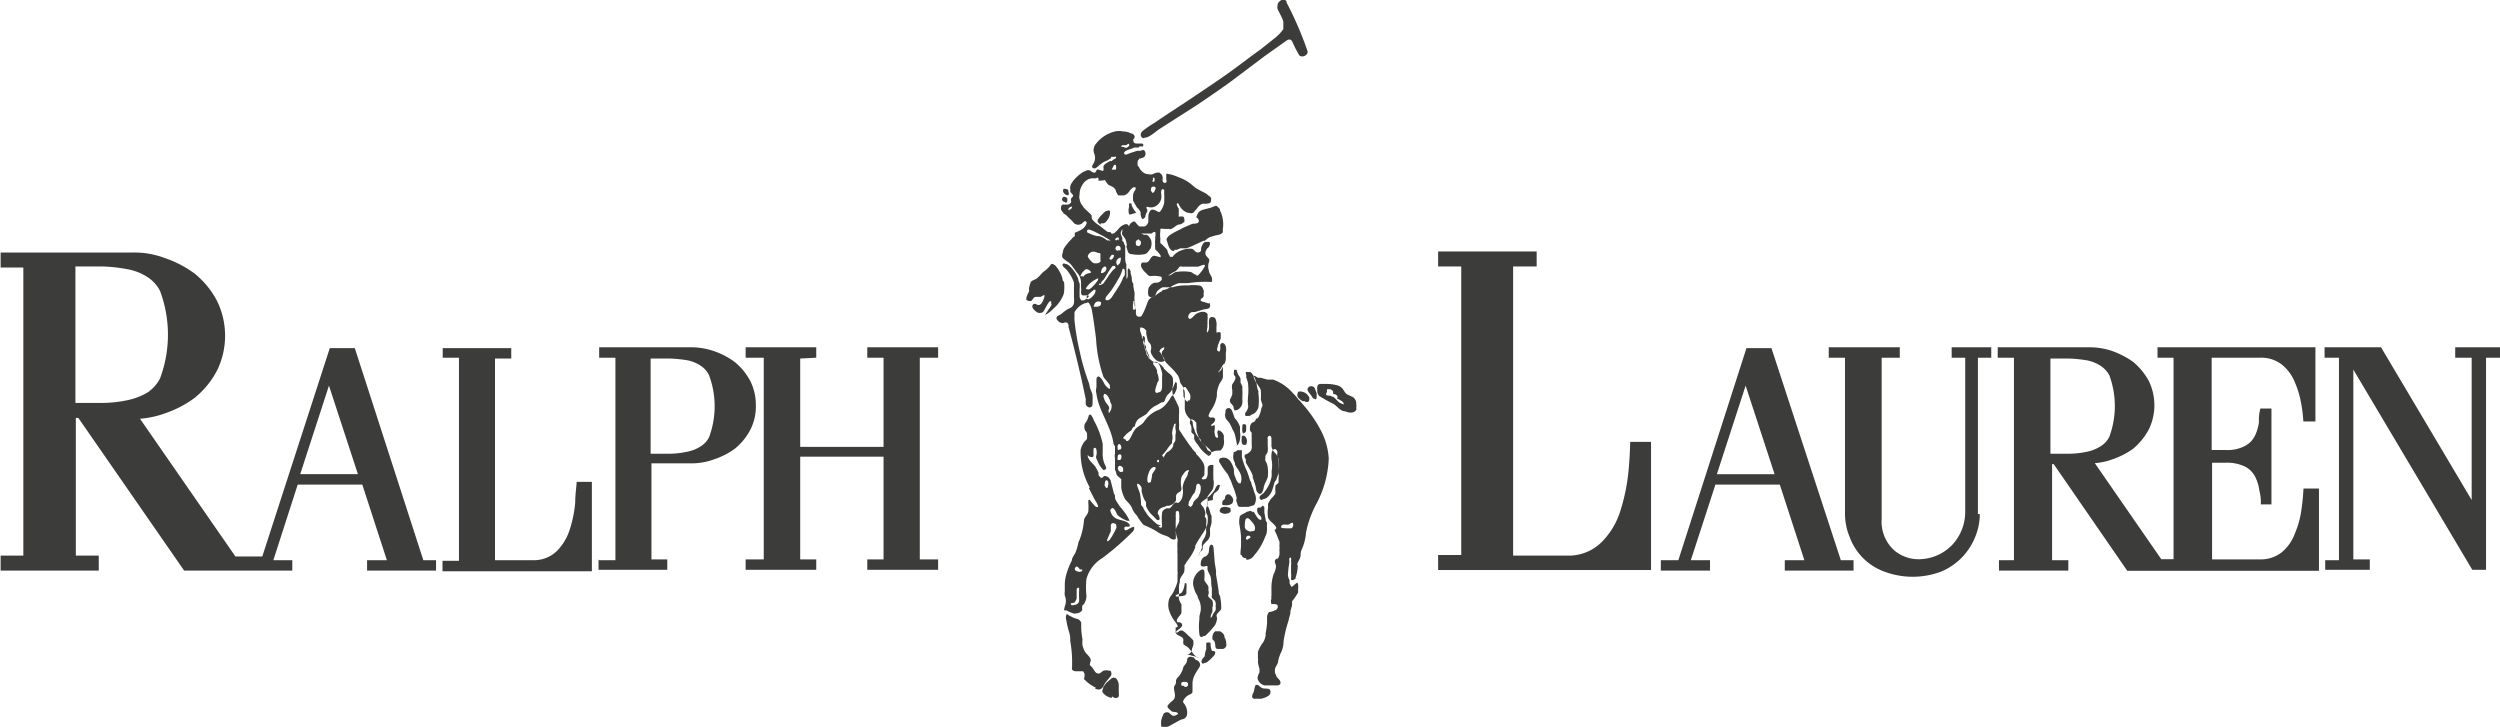
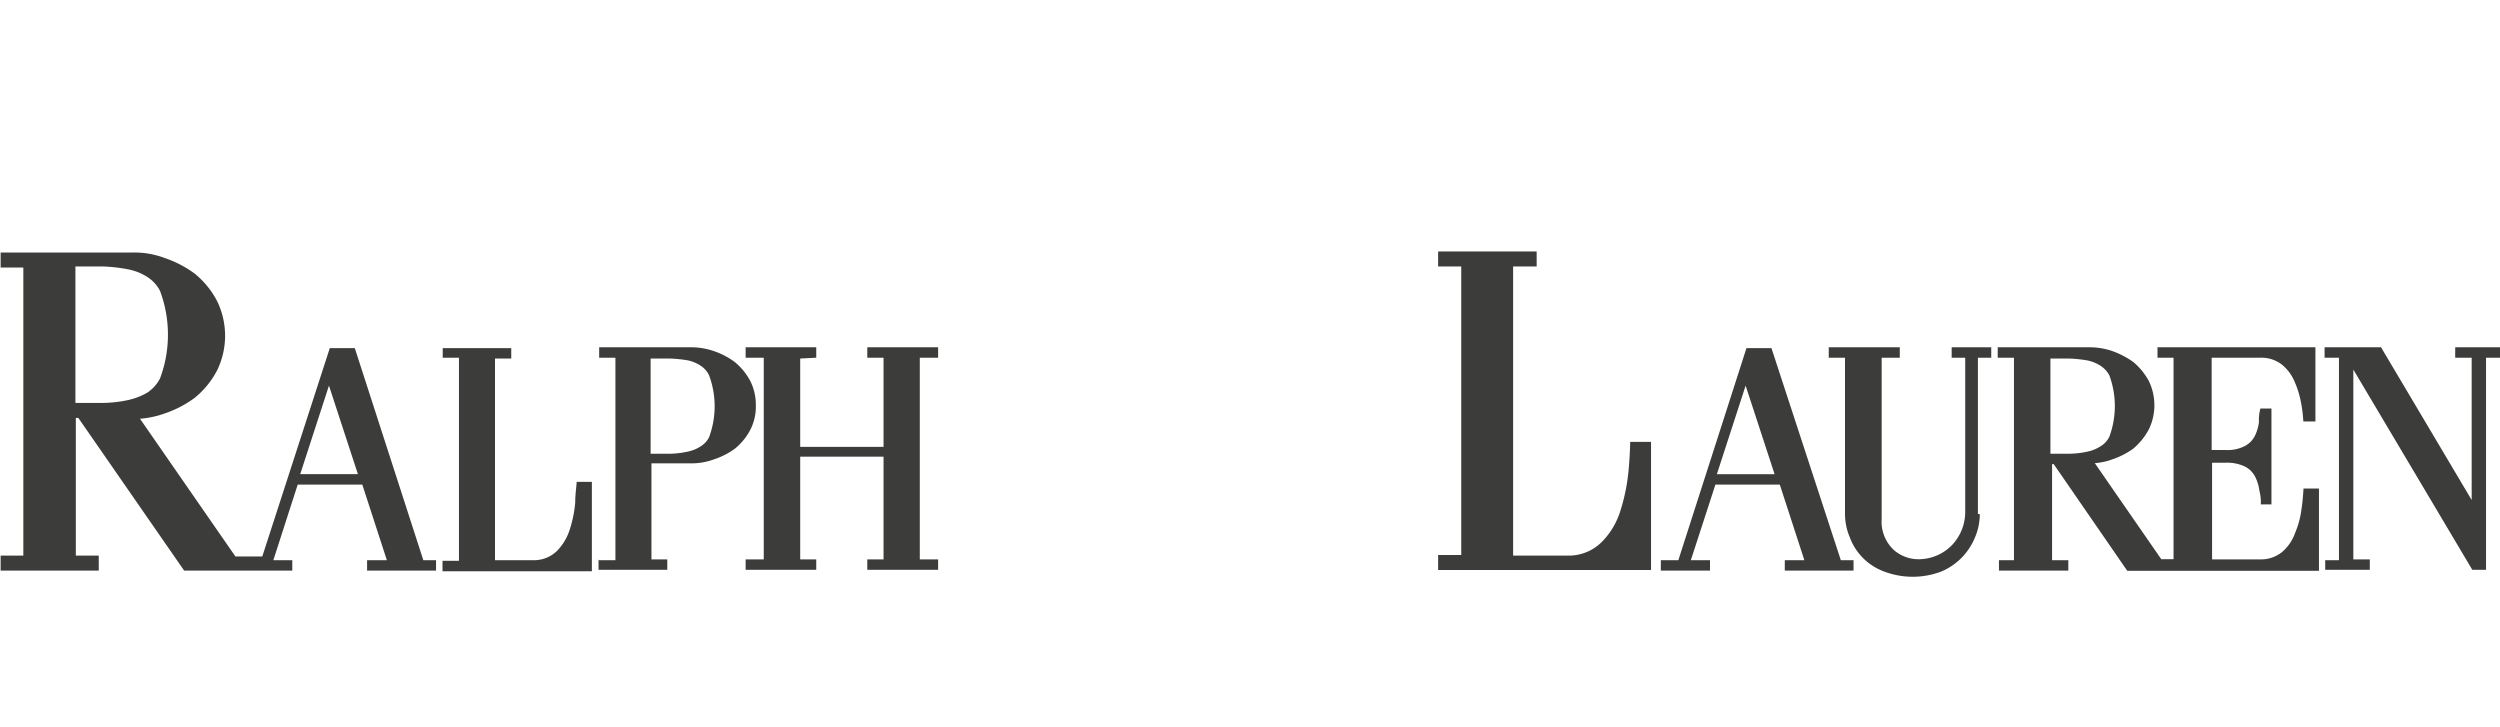
<svg xmlns="http://www.w3.org/2000/svg" id="Capa_1" data-name="Capa 1" viewBox="0 0 120 34.89">
  <defs>
    <style>.cls-1{fill:#3c3c3b;fill-rule:evenodd;}</style>
  </defs>
  <path class="cls-1" d="M83.8,16.71,80.53,26.89h-.84v.5h2.36v-.5h-.92l1.18-3.63H85.4l1.18,3.63h-.94v.5h3.3v-.5h-.61L85,16.71Zm-68,0-3.24,10H11.27L6.69,20.1h0a4.52,4.52,0,0,0,1.2-.26,5.2,5.2,0,0,0,1.42-.74,4.18,4.18,0,0,0,1.09-1.34,3.8,3.8,0,0,0,0-3.29,4.18,4.18,0,0,0-1.09-1.34,5.2,5.2,0,0,0-1.42-.74,4.12,4.12,0,0,0-1.47-.27H0v.72H1.09V26.67H0v.72H4.71v-.72H3.61V20.06h.12l5.08,7.33H14v-.5h-.91l1.17-3.63h3.1l1.18,3.63h-.95v.5H20.9v-.5h-.61L17,16.71ZM3.59,12.79v6.55H4.87a6,6,0,0,0,1.26-.14,3.15,3.15,0,0,0,.92-.36,1.84,1.84,0,0,0,.6-.67,6,6,0,0,0,0-4.21,1.74,1.74,0,0,0-.6-.66,2.62,2.62,0,0,0-.92-.37,7.71,7.71,0,0,0-1.26-.14Zm25.08,14.1h.84V17.17h-.78v-.5h4.5a3.39,3.39,0,0,1,1,.18,3.66,3.66,0,0,1,1,.52,3,3,0,0,1,.76.93,2.55,2.55,0,0,1,.26,1.15A2.42,2.42,0,0,1,36,20.6a2.87,2.87,0,0,1-.76.94,3.63,3.63,0,0,1-1,.51,3.11,3.11,0,0,1-1,.19h-2v4.61H32v.5H28.7v-.5Zm2.53-9.68v4.57h.89a4.32,4.32,0,0,0,.88-.1,1.8,1.8,0,0,0,.64-.26A1.1,1.1,0,0,0,34,21,4.25,4.25,0,0,0,34,18a1.16,1.16,0,0,0-.42-.46A1.8,1.8,0,0,0,33,17.3a6.4,6.4,0,0,0-.88-.09Zm-10-.5h3.31v.5h-.78v9.68h1.83a1.59,1.59,0,0,0,1.15-.45,2.59,2.59,0,0,0,.62-1.06,5.89,5.89,0,0,0,.25-1.25c0-.4.06-.77.07-1h.73v4.29H21.21v-.5H22V17.17h-.78v-.46Zm17.18.5v4.24h4V17.17h-.78v-.5H45v.5h-.88v9.68H45v.5h-3.4v-.5h.78V21.92h-4v4.93h.77v.5H35.76v-.5h.87V17.17h-.87v-.5h3.39v.5Zm-24,5.55,1.38-4.25,1.39,4.25Zm97.17,4.13h.69V17.17h-.69v-.5h2.71L118.61,24V17.17h-.79v-.5H120v.5h-.7V27.35h-.66l-5.71-9.61v9.11h.79v.5h-2.14v-.46Zm-15.69,0h.78V17.17h-.78v-.5h4.5a3.39,3.39,0,0,1,1,.18,4.13,4.13,0,0,1,1,.52,3.11,3.11,0,0,1,.76.93,2.67,2.67,0,0,1,0,2.3,3.15,3.15,0,0,1-.76.94,3.78,3.78,0,0,1-1,.51,3,3,0,0,1-.84.18h0l3.19,4.61h.59V17.17h-.77v-.5h7.58v3.56h-.58a6.67,6.67,0,0,0-.13-1,4.51,4.51,0,0,0-.33-1,2.06,2.06,0,0,0-.61-.76,1.62,1.62,0,0,0-1-.3h-2.33V21.6h.68a1.78,1.78,0,0,0,.93-.2,1.11,1.11,0,0,0,.47-.49,2.11,2.11,0,0,0,.19-.65,2,2,0,0,1,.07-.65H109v4.6h-.51a2.22,2.22,0,0,0-.07-.66,2.05,2.05,0,0,0-.19-.64,1.13,1.13,0,0,0-.47-.5,2,2,0,0,0-.93-.2h-.68v4.64h2.31a1.6,1.6,0,0,0,1.07-.37,2.16,2.16,0,0,0,.61-.91,4.31,4.31,0,0,0,.3-1.12c.06-.38.08-.75.1-1h.74V27.4h-9.2l-3.53-5.12h-.08v4.61h.78v.5H95.92v-.5Zm2.53-9.68v4.57h.89a4.32,4.32,0,0,0,.88-.1,1.88,1.88,0,0,0,.64-.26,1.1,1.1,0,0,0,.42-.46,4.25,4.25,0,0,0,0-2.94,1.24,1.24,0,0,0-.42-.46,1.88,1.88,0,0,0-.64-.26,6.4,6.4,0,0,0-.88-.09ZM69,12.07h4.73v.72H72.6V26.67h2.62A2.25,2.25,0,0,0,76.87,26a3.66,3.66,0,0,0,.89-1.52,9,9,0,0,0,.37-1.79c.06-.58.08-1.11.09-1.48h1v6.15H69v-.72h1.11V12.79H69v-.72Zm25.91,12.6v-7.5h.64v-.5h-1.9v.5h.65V24.5a2.32,2.32,0,0,1-.63,1.66,2.23,2.23,0,0,1-1.38.67,1.82,1.82,0,0,1-1.37-.39,1.85,1.85,0,0,1-.63-1.53V17.17h.87v-.5H87.75v.5h.78v7.46a2.89,2.89,0,0,0,.23,1.16,2.77,2.77,0,0,0,1.64,1.64,3.86,3.86,0,0,0,2.76,0,3,3,0,0,0,1.59-1.59A2.87,2.87,0,0,0,95,24.68ZM82.38,22.76l1.38-4.25,1.39,4.25Z" transform="translate(0.03 0)" />
-   <path class="cls-1" d="M54.9,6.63a.15.15,0,0,1-.17-.12.23.23,0,0,1,.06-.2,4.78,4.78,0,0,1,.59-.41c.58-.4,1.18-.78,1.76-1.17s1.2-.8,1.79-1.22,1-.75,1.55-1.14l.74-.59a2.11,2.11,0,0,0,.35-.38c0-.08,0-.16,0-.32s-.22-.5-.28-.66a.28.28,0,0,1,0-.13.27.27,0,0,1,.12-.24.22.22,0,0,1,.31,0l0,.06a17,17,0,0,1,1,2.31c.09.22-.25.38-.39.23A6.53,6.53,0,0,1,62,2c-.09-.17-.22-.1-.35,0l-1,.71-1.5,1.13c-.5.37-1.17.83-1.77,1.23L55.66,6.17c-.2.12-.52.45-.76.44Zm2.62,24.93h-.06a.69.69,0,0,1-.26-.25L57,31.08c-.07-.06-.16-.1-.23-.16v-.06a.17.17,0,0,1,0-.1.17.17,0,0,0-.08-.18c-.11-.07-.23-.09-.29-.21v-.23c0-.05.11,0,.1-.1a1.14,1.14,0,0,0-.15-.23,1.69,1.69,0,0,1-.28-.57,1,1,0,0,1,0-.42.6.6,0,0,1,.12-.24,1.17,1.17,0,0,0,.17-.31,2.09,2.09,0,0,0,.13-.35V27.6a.54.54,0,0,0,0-.18v-.84a.67.67,0,0,1,0-.2,2.54,2.54,0,0,1,0-.39.29.29,0,0,0,0-.13,1.15,1.15,0,0,1-.08-.41c0-.15.13-.28.16-.42s0-.05,0-.08a1.4,1.4,0,0,0,0-.29c0-.13-.08-.18-.16-.09a.54.54,0,0,0,0,.11.54.54,0,0,0,0,.18,5.42,5.42,0,0,0,0,.57v.08a.14.14,0,0,0,0,.09v.24c0,.07-.16.08-.26,0a.72.72,0,0,0-.21-.12,1.49,1.49,0,0,1-.49-.24,5.2,5.2,0,0,0-.53-.26.24.24,0,0,1-.09-.06,2.6,2.6,0,0,1-.27-.38c-.08-.11-.11-.13-.13-.16a1.15,1.15,0,0,1-.14-.27A1.41,1.41,0,0,0,54,24a1.59,1.59,0,0,1-.21-.6V23l-.18-.16a.24.24,0,0,1-.06-.11.32.32,0,0,0-.06-.17V22a.45.45,0,0,1,0-.23v-.34a.69.69,0,0,1-.07-.13c-.12-.85-.71-1.57-.82-2.39a.58.58,0,0,1,0-.32v-.39c0-.07.06-.17.15-.11l.1.1c.12.2.11.2.16.28a.86.86,0,0,0,.13.14s.07.06.1.05,0-.1,0-.18a3.25,3.25,0,0,0-.23-.29h0a.4.4,0,0,1-.1-.18,6.6,6.6,0,0,1-.33-1.76c-.06-.46-.12-.93-.2-1.36a.85.85,0,0,0-.14-.34c-.06-.07-.1,0-.18,0a.94.94,0,0,0-.51.43.38.38,0,0,0,0,.15,1.41,1.41,0,0,0,0,.29,11.38,11.38,0,0,0,.24,1.42,10.61,10.61,0,0,0,.46,1.58,1.24,1.24,0,0,0,.09.33,1.18,1.18,0,0,1,.07.2,3.53,3.53,0,0,1,0,.46c0,.19-.25.2-.32,0a.89.89,0,0,1,0-.23c-.23-1.14-.53-2.36-.83-3.49,0-.07,0-.16-.07-.2a.15.15,0,0,0-.13,0,.28.28,0,0,1-.18,0,.36.36,0,0,1-.12-.08s-.09-.09-.08-.15a.14.14,0,0,1,.09-.11.85.85,0,0,0,.25-.17l.08-.06.1-.07.15-.07a.33.33,0,0,0,.17-.23,1.31,1.31,0,0,0,0-.28v-.11l0-.1c0-.1,0-.24,0-.3v-.19a1.58,1.58,0,0,0-.16-.35h0a1.94,1.94,0,0,0-.21-.29l-.11-.1s-.1-.09-.06-.16a.11.11,0,0,1,.13,0c.18,0,.39.31.47.42a2.44,2.44,0,0,1,.14.28.57.57,0,0,0,.07.23,1.46,1.46,0,0,1,0,.3h0v.34a.31.31,0,0,0,.09.18H52a1,1,0,0,0,.2-.15s.07-.06,0-.09a.11.11,0,0,0-.08,0h-.15c-.11,0-.11-.11-.11-.21a.38.38,0,0,0,0-.15v-.22a.72.72,0,0,0-.2-.52l-.21-.29a1.21,1.21,0,0,0-.19-.2A2,2,0,0,1,51,12.4c-.11-.11,0-.26,0-.38a.72.72,0,0,1,.14-.24,2,2,0,0,1,.27-.31.37.37,0,0,1,.15-.13v-.17a1.87,1.87,0,0,0,.32-.15.55.55,0,0,0,.25-.31s0-.1-.08-.09-.11.1-.18.13a.3.3,0,0,1-.29,0,.22.22,0,0,1-.1-.09c-.09-.11-.2-.19-.29-.29S51,10.26,51,10.2a.47.47,0,0,1-.09-.12.25.25,0,0,1,0-.17c0-.08.08-.1.16-.09h.14a.19.19,0,0,0,.18-.14.22.22,0,0,1,0-.16l.07-.08c.07-.08-.08-.16-.11-.23a.2.2,0,0,1,0-.11.25.25,0,0,1,0-.17.35.35,0,0,1,.06-.14,1.42,1.42,0,0,1,.25-.3,1.83,1.83,0,0,1,.31-.24l.19-.08h.07c.08,0,.14.09.22.11s.11,0,.15-.1.16,0,.23,0a.09.09,0,0,0,.11,0l0,0V8.06a.14.14,0,0,1,0-.09c.06-.12.2-.17.31-.24h.08a.71.71,0,0,1,.14-.1c.16-.07,0-.16,0-.1h-.17s0,0,0,.06l-.19.12a.76.76,0,0,0-.28.15c-.09.06-.16.14-.25.2s-.24,0-.17-.13l.07-.12a.55.55,0,0,0,0-.47.48.48,0,0,1,.09-.43,1.64,1.64,0,0,1,.92-.6.86.86,0,0,1,.39,0,.81.81,0,0,1,.37.09.21.21,0,0,1,.18.14c0,.08,0,.09-.06.14a.22.22,0,0,0,0,.08c0,.11.12.14.2.13h.17c.07,0,.13,0,.1.13a.13.13,0,0,1-.12,0,.13.13,0,0,0-.1.06h-.18c-.06,0,0,0-.16.06a1.48,1.48,0,0,0-.27.1c-.17.11-.05.23.08.16l.15-.06.31-.1h.13c.07,0,.17-.09.23,0a.22.22,0,0,1,0,.27c-.06.08-.13.06-.19.1h-.07c0,.06-.06.07-.07.13a.74.74,0,0,0,0,.21l.06.07a.65.65,0,0,0,.24.28.43.43,0,0,0,.22.06.34.34,0,0,0,.2,0,.75.75,0,0,1,.24-.08h.08l.1.09a.28.28,0,0,1,.06.18.33.33,0,0,0,0,.14.1.1,0,0,0,.17.06.13.13,0,0,0,0-.13V8.37c0-.07.12,0,.21,0a2.66,2.66,0,0,1,.39.14,2,2,0,0,1,.63.36l.18.15c.16.1.33.18.5.27L58,9.4l.1.09a.22.22,0,0,1,0,.11c0,.17-.09.16-.24.18h-.17a.38.38,0,0,0-.15.09.69.69,0,0,0-.11.13l-.18.21c-.11.06-.18,0-.28,0a.69.69,0,0,1-.35-.28l-.06-.1c0-.08-.13-.11-.1,0a.82.82,0,0,0,.09.19v.19s0,.14,0,.18,0,0,.11,0,.14,0,.16.14,0,.11-.07.17a.27.27,0,0,1-.14.07c-.17,0-.27.17-.43.22s0,0-.06,0h-.28a.25.25,0,0,0-.17,0,.11.11,0,0,0,0,.08,1.27,1.27,0,0,0,0,.39.74.74,0,0,0,0,.21A2.68,2.68,0,0,1,56,12a.81.81,0,0,0,.14.33h.11a.89.89,0,0,1,.48-.33,1,1,0,0,1,.42-.06c.11,0,.15.11.24.16a.17.17,0,0,0,.23-.07c0-.07,0-.17.06-.26a.22.22,0,0,1,.16-.16H58c.07,0,.06.14,0,.23s-.08.07-.1.11a1,1,0,0,0-.07.15v.07c0,.1.11.18.17.26a.2.2,0,0,1,0,.15A.62.62,0,0,0,58,13c0,.12.11.22.14.33a.42.42,0,0,1,0,.2H58a5.54,5.54,0,0,0-1,.06h-.44a1.38,1.38,0,0,0-.39.18,1.11,1.11,0,0,1-.29.14.13.13,0,0,0-.14.07,1.32,1.32,0,0,0-.25.16c-.12.09-.12.1-.19.12a.17.17,0,0,1-.21-.09.66.66,0,0,1,0-.28.2.2,0,0,1,.06-.14.43.43,0,0,1,.24-.18h.09a.31.31,0,0,0,.25-.14.14.14,0,0,0,0-.09c0-.08-.12-.07-.2-.09a1.6,1.6,0,0,0-.31,0h-.07a.38.38,0,0,1-.14-.11L54.87,13c-.07-.1-.17-.21-.12-.34a.09.09,0,0,1,.07-.06H55a.2.2,0,0,0,.12-.08c.07-.09.1-.19.21-.24h.08l.27.07s0,0,0-.08a1.25,1.25,0,0,0-.26-.3v-.09a.24.24,0,0,1,0-.12,1,1,0,0,1,0-.25v-.13a.53.53,0,0,0,0-.25h0a.22.22,0,0,0-.17.08h-.55a.29.29,0,0,1,.17.06H55a.27.27,0,0,1,.15.13c.07.11.07.11.08.16a.53.53,0,0,1,0,.25.22.22,0,0,1-.06.15c-.07.1-.14.22-.26.24a1.57,1.57,0,0,1-.61,0c-.18,0-.19-.12-.24-.28s0-.1,0-.16A1.83,1.83,0,0,0,54,11.5a1.88,1.88,0,0,0-.16-.23.17.17,0,0,1,0-.14V11a.48.48,0,0,0-.08.21,1.8,1.8,0,0,0,.08.21v.08c0,.08,0,.07.06.11a1.8,1.8,0,0,0,.08.21v.52a.89.89,0,0,0,.06.37.49.49,0,0,0,0,.17.17.17,0,0,0,0,.1v.29c0,.08,0,.2.06,0V13c0-.18.08-.12.13,0s0,.05,0,.08a2.29,2.29,0,0,1,.07.28.36.36,0,0,0,.07.26v.1a1.8,1.8,0,0,0,.06.32v.11a1.71,1.71,0,0,0,0,.32.91.91,0,0,0,.07.43.61.61,0,0,0,0,.19.15.15,0,0,0,.18.11c.09,0,.1-.07.15-.15a3.4,3.4,0,0,0,.16-.37l.06-.16a.41.41,0,0,1,.29-.28c.08,0,.11-.13.14-.2a.31.31,0,0,1,.09-.11.6.6,0,0,1,.21-.14h.47a2,2,0,0,1,.59-.09H57a2.18,2.18,0,0,1,.51,0,.21.21,0,0,1,.18.11.61.61,0,0,1,.05.12.2.2,0,0,1,0,.15.33.33,0,0,1,0,.14c0,.07-.12.1-.14.17s.12.1.18.11l.18.06h.09v.06a.11.11,0,0,1,0,.08c0,.14-.21.13-.33.16l-.4.12H57.2c-.11,0-.25.19-.17.3s.26-.15.35-.21.41-.2.55,0a.06.06,0,0,1,0,.06,1,1,0,0,1,0,.25v.18a.21.21,0,0,0,0,.11s-.07.37,0,.27a.29.29,0,0,0,.07-.18.6.6,0,0,0,0-.19v-.16s0-.16.09-.18a.13.13,0,0,1,.12,0c.1,0,.12.11.15.23a.89.89,0,0,1,0,.23v.16s0,.09,0,.12h0s.13-.06.2,0h0a.49.49,0,0,1,0,.17.24.24,0,0,1,0,.12,3.05,3.05,0,0,0-.13.32c0,.07-.09.21,0,.27s.09,0,.11-.07a.38.38,0,0,0,0-.15c0-.05,0-.14.09-.16s.16.08.18.17a.76.76,0,0,1,0,.3v.21a.59.59,0,0,1-.06.3.3.3,0,0,0-.08.16v.47c0,.15-.14.26-.19.4a1.38,1.38,0,0,0-.1.4V19a1.65,1.65,0,0,1-.29.71.8.8,0,0,0-.11.25A.06.06,0,0,0,58,20c.07.09.17,0,.25.06s.05.12,0,.2-.14.09-.14.16.07,0,.11,0a.06.06,0,0,1,.06,0v.18a.45.45,0,0,0,0,.23c0,.08.06.24.16.16h0c0-.1-.08-.25,0-.32s0,0,.06,0a.35.35,0,0,1,.21.23.29.29,0,0,1,0,.13.86.86,0,0,1,0,.32.46.46,0,0,1-.17.28h-.17a.6.6,0,0,0-.19.06h-.07a.37.37,0,0,1-.19-.11,1,1,0,0,0-.09-.18.27.27,0,0,0-.08-.07.31.31,0,0,1-.15-.23A.57.57,0,0,0,57.5,21a1.41,1.41,0,0,1-.18-.29v-.05a.87.87,0,0,1-.1-.39c0-.06-.06-.07-.09-.12a1.09,1.09,0,0,1-.23-.29.86.86,0,0,1-.06-.23v-.74h0a.73.73,0,0,0-.16-.43.37.37,0,0,1-.07-.14.83.83,0,0,0-.13-.34l-.07-.08c-.13-.18-.31-.32-.46-.49a1.07,1.07,0,0,1-.21-.41.11.11,0,0,1,0-.08c0-.06.07-.1.1-.16s0-.11,0-.09a.36.36,0,0,0-.19.13c0,.06-.06.06,0,.11s.06.09.1.15.19.23.07.29a.38.38,0,0,1-.41-.12.52.52,0,0,1-.13-.17.34.34,0,0,1-.06-.12.22.22,0,0,1,0-.16.49.49,0,0,0,0-.17c0-.1-.13-.18-.16-.28l-.07-.3v-.17l-.12-.11c-.07,0-.15-.08-.17,0a.38.38,0,0,0,0,.15,2.25,2.25,0,0,1,.08.24.15.15,0,0,0,.07.15.61.61,0,0,0,0,.19,2.17,2.17,0,0,1,.07.24,1.8,1.8,0,0,0,.08.21V17a.9.9,0,0,0,.14.2.47.47,0,0,0,.1.1.57.57,0,0,0,.22.11.33.33,0,0,1,.23.1l.13.13c0,.07.11.13.16.19s.15.11.21.19a.28.28,0,0,1,.08.15,1.82,1.82,0,0,1,0,.33.86.86,0,0,0,0,.45c.06.15.14.28.2.42a1,1,0,0,1,.09.21,1.93,1.93,0,0,1,0,.34h0v.34a1.31,1.31,0,0,1,0,.28.27.27,0,0,0,.08.19c.09.15.2.31.3.45l.1.15.11.14a1.49,1.49,0,0,0,.23.27v.05a1.8,1.8,0,0,1,.33.4.62.62,0,0,1,.07.19,1.4,1.4,0,0,1,0,.29.61.61,0,0,1,0,.12c0,.06-.16.15-.11.2s.14,0,.18,0a.42.42,0,0,0,.09-.24v-.3a.17.17,0,0,1,.2-.13.15.15,0,0,1,.07,0v.35a.61.61,0,0,0,0,.12V23a.81.81,0,0,1,0,.38.36.36,0,0,1-.07.17l-.21.28a.17.17,0,0,0,0,.1,1.71,1.71,0,0,1,0,.32.44.44,0,0,0,0,.49h0a1.21,1.21,0,0,1,0,.38.6.6,0,0,1-.06.19,1.92,1.92,0,0,1-.18.31c-.12.19-.25.38-.35.58v.08a2.39,2.39,0,0,1-.36.62.83.83,0,0,0-.08.12l-.08.13a.88.88,0,0,1,0,.23c0,.15-.17.28-.21.43a.17.17,0,0,0,0,.1,1,1,0,0,0-.05.24v.39a.81.81,0,0,0,0,.22,1.15,1.15,0,0,0,.12.25v.37c0,.12-.15.22-.2.33s0,.13,0,.16h.1a.17.17,0,0,1,.11.06c.1.14-.13.26-.22.34s-.06.07,0,.1h0a.28.28,0,0,0,.09-.07.18.18,0,0,1,.22,0,1.29,1.29,0,0,1,.21.19,3.07,3.07,0,0,1,.26.25v.08a.28.28,0,0,1,0,.13.44.44,0,0,1-.06.16.31.31,0,0,1-.16.29.24.24,0,0,1-.12,0Zm4.12-6.21h-.09s-.1,0-.09-.07a.14.14,0,0,1,.11-.1h.16a.11.11,0,0,0,.08,0c.07,0,.23-.2.23,0a.11.11,0,0,1,0,.08.22.22,0,0,1-.09.1h-.31ZM52.77,13.63a.06.06,0,0,0,.06-.06c0-.06.11-.13.14-.18l.28-.46.1-.14s.11-.07.15,0,0,.1-.07.14a2.6,2.6,0,0,0-.33.44c-.16.22-.14.23-.24.28s-.2.06-.09-.06Zm1.81-1.84c-.06,0-.08,0-.09-.1s0-.12.06-.16.06-.07.11,0a.11.11,0,0,1,.07.08.18.18,0,0,1-.08.2h-.07Zm-3,17.66a.08.08,0,0,1-.07,0,2.17,2.17,0,0,1-.35-.15h-.08c-.07,0,0-.14,0-.2a.65.65,0,0,0,0-.51.81.81,0,0,1,0-.22v-.32a1.74,1.74,0,0,1,.05-.39,3.5,3.5,0,0,1,.29-.76c0-.13.11-.25.17-.37a2.54,2.54,0,0,0,.14-.47.47.47,0,0,1,.06-.15A3.47,3.47,0,0,0,52,25c0-.17.19-.29.21-.46a2.8,2.8,0,0,0,0-.41v-.09a.05.05,0,1,1,.1,0l.09.11.14.15c.06.05.15.06.14,0a1,1,0,0,0-.14-.28c-.09-.16-.17-.33-.26-.5s0-.07,0-.12a3.47,3.47,0,0,1-.44-1.81,1.05,1.05,0,0,1,.19-.4s.11-.09.12-.15v-.15c0-.07,0-.13-.07-.2s-.1-.29,0-.4a1,1,0,0,0,.14-.3c0-.06.07-.12.12-.07a.85.85,0,0,1,.13.25,4.06,4.06,0,0,1,.43,1.13v.43a1.22,1.22,0,0,0,.09.54c.09.18.11.24,0,.28s0,0-.07,0a1.32,1.32,0,0,1-.27-.42L52.59,22a.24.24,0,0,1,0-.12.58.58,0,0,0,0-.32c0-.06-.12-.11-.13,0s0,.2,0,.3-.1.09-.18.06-.06-.06-.1-.07h0a.31.31,0,0,0,.06.19c.09.15.24.25.33.4a2,2,0,0,1,.13.25v.1s.08.18.17.14.07-.07.09-.08a.29.29,0,0,1,.24.09c.07.09.08.11.09.16s.08.32.12.47a.49.49,0,0,0,.08.21l0,.13a1,1,0,0,0,.12.23l.12.18a3.09,3.09,0,0,1,.4.55l.06.12V25s-.06,0-.11,0a1.56,1.56,0,0,1-.45-.26c-.07-.06-.08-.17-.14-.25s-.11-.15-.19-.06,0,.13,0,.19a.51.51,0,0,0,.36.31c.17.06.39.08.51.22a.09.09,0,0,1,0,.13h-.16a.07.07,0,0,0-.07.09c0,.09.06.09.12.07s.22-.15.35-.15h0a.28.28,0,0,1-.09.25,13.16,13.16,0,0,1-1.44,1.25,1.69,1.69,0,0,0-.76,1,3.57,3.57,0,0,0,0,.8.68.68,0,0,1-.09.35c0,.05-.09.09-.11.14a.67.67,0,0,0,0,.2.34.34,0,0,1-.3.16Zm9.2,3.45h-.1a.44.44,0,0,1-.35-.35.86.86,0,0,1,.09-.27.14.14,0,0,0,0-.09.17.17,0,0,0,0-.1,1.65,1.65,0,0,1-.07-.32.54.54,0,0,0,0-.18v-.3a1.66,1.66,0,0,1,.26-.47,1,1,0,0,0,.11-.3V30.4a4,4,0,0,0,.07-.5v-.3a.47.47,0,0,1,.09-.22h0a.75.75,0,0,0,.29-.09c.06,0,.11-.07.13-.13a.12.12,0,0,0-.11-.16A.84.84,0,0,0,61,29s-.06-.17,0-.25a.48.48,0,0,1,0-.17v-.31a2.12,2.12,0,0,1,.1-.7,1.15,1.15,0,0,0,.12-.37c0-.13-.13-.26,0-.36s.05,0,.07,0,.07-.12.09-.2a.88.88,0,0,0,0-.23.88.88,0,0,0,0-.23.6.6,0,0,0,0-.19l-.06-.14a2.43,2.43,0,0,0-.16-.37v-.06s.06,0,.07-.08-.22-.27-.3-.35l-.09-.12a1.57,1.57,0,0,1,0-.53.43.43,0,0,1,0-.16,1.28,1.28,0,0,1,.15-.25h0a1.16,1.16,0,0,0,.2-.24v-.11a1,1,0,0,1,0-.24c0-.07.12-.11.15-.18v-.22a.41.41,0,0,0,0-.19,3.42,3.42,0,0,0,0-.64.58.58,0,0,0-.17-.37.58.58,0,0,1-.11-.15.76.76,0,0,1-.06-.16v-.37c0-.12-.09-.22-.18-.07a.11.11,0,0,0,0,.08v.34a1,1,0,0,1,0,.25c0,.1-.13.18-.11.28a.54.54,0,0,0,0,.18.82.82,0,0,1,.12.43.89.89,0,0,1,0,.23v.1a2.07,2.07,0,0,1-.15.34l-.05.16c0,.09-.08.4-.24.31a.3.3,0,0,1-.12-.17,1.56,1.56,0,0,0-.1-.4,1.59,1.59,0,0,0-.07-.2v-.09a1.43,1.43,0,0,0-.13-.28c-.06-.12-.14-.23-.2-.35v-.12c0-.08-.07-.1-.06-.18s0-.07.06-.09a.63.63,0,0,0,.17-.1.34.34,0,0,0,.11-.17.81.81,0,0,0,0-.22v-.55a.38.38,0,0,1-.08-.11.48.48,0,0,1,0-.12.34.34,0,0,1,.06-.21c.06-.07.12-.06.16-.1a.64.64,0,0,0,.08-.14h.05a.44.44,0,0,0,.08-.11,1.93,1.93,0,0,0,.11-.34c0-.07.07-.14.06-.21a2,2,0,0,1-.08-.26,3.09,3.09,0,0,0,0-.43.53.53,0,0,0-.11-.21l-.08-.13a.42.42,0,0,1-.09-.14.61.61,0,0,1-.05-.12.09.09,0,0,1,0-.1h0c.07,0,.13.07.2.09s0,0,.08,0,.25.07.38.09h.26a2.26,2.26,0,0,1,.94.64,2.61,2.61,0,0,1,.27.31,2.09,2.09,0,0,1,.2.22,6.36,6.36,0,0,1,.87,1.25A3.33,3.33,0,0,1,63.75,22a5,5,0,0,1-.64,2.27,5,5,0,0,0-.4,1.06l-.05.22a2.36,2.36,0,0,1-.21.83.59.59,0,0,0-.05.23c0,.2-.07.23-.14.41s0,.05,0,.1v.11a2,2,0,0,1-.1.49c0,.06,0,.06-.08.1a.1.1,0,0,1-.14,0s0,0,0-.05a1.22,1.22,0,0,0,0-.27v-.32a1.31,1.31,0,0,0,0-.28.17.17,0,0,0,0-.1s0-.09-.08,0a.28.28,0,0,0,0,.13V27a4.36,4.36,0,0,0-.07.62.85.85,0,0,0,.08.24V28c.1.2.07.21.24.06s.13-.08.17,0a.74.74,0,0,1,0,.21v.17a3.13,3.13,0,0,1-.29.42V29c0,.11-.06.23-.08.34v.1s-.07.24-.09.35a5.82,5.82,0,0,0-.24,1,1.26,1.26,0,0,1-.16.61l-.06.17c-.07.25,0,.16-.13.4a.41.41,0,0,0,0,.45c0,.1.15.17.19.28s0,.18-.13.2h-.49Zm-1-6.11a.21.21,0,0,1-.18-.07.1.1,0,0,0-.06-.08c-.06,0,0-.31,0-.47v-.41a4.81,4.81,0,0,0-.07-.53,1,1,0,0,1,0-.39c0-.12.17-.16.26-.22l.1-.06c.08,0,.15-.08.23,0s0,0,.06,0,.16.28.28.36.11,0,.12,0a.21.21,0,0,0-.08-.18.31.31,0,0,1-.12-.31c0-.11,0,0,.06-.07h.1l.1-.09h0a.14.14,0,0,1,.08.09v.25l.06.32a.2.2,0,0,0,.06.14.43.43,0,0,1,0,.16,1.4,1.4,0,0,1,0,.29.62.62,0,0,1-.08.24,2.89,2.89,0,0,1-.54.91.43.43,0,0,1-.36.2ZM60,25.52a.44.44,0,0,1-.16-.06.2.2,0,0,1-.12-.18c0-.11,0-.37.09-.4s.16.06.21.12.21.22.19.36,0,.1-.13.14H60Zm-.13.38c-.06,0-.12,0-.08-.11a.11.11,0,0,1,.21,0h0s-.08.08-.12.08Zm.68-1.9a.12.12,0,0,1-.1-.19c.07-.08.09-.07.13-.11a.28.28,0,0,0,.09-.1,1.57,1.57,0,0,0,.34-.74v-.27a1.4,1.4,0,0,0,0-.5,1,1,0,0,1,0-.34c0-.12.13-.27.23-.15s0,.2.05.31.06.1.06.17a2.35,2.35,0,0,1,0,.53.9.9,0,0,1-.09.32c0,.1-.11.18-.13.27a2.25,2.25,0,0,1-.14.44h0c-.09.15-.23.32-.41.32Zm-.65.33h-.41c-.13,0-.12-.16-.16-.24s0-.13,0-.19a3.33,3.33,0,0,0-.17-.53l-.12-.32c-.05-.09-.09-.19-.14-.29a3.57,3.57,0,0,1-.41-.6.09.09,0,0,1,0-.07c0-.12.17-.13.27-.12a.42.42,0,0,1,.29.21,1,1,0,0,1,.15.38.66.66,0,0,0,.08.38.48.48,0,0,0,.16.26h.08a.66.66,0,0,0,0-.44,1.23,1.23,0,0,0-.14-.25,2.39,2.39,0,0,1-.13-.21v-.08a.54.54,0,0,1-.07-.43c0-.09,0-.09.07-.1l.12-.08h.21s0,0,0,.08v.24a2.22,2.22,0,0,0,.08.28,2.39,2.39,0,0,0,.15.37,4.5,4.5,0,0,1,.16.48.36.36,0,0,1,.06.11,1.22,1.22,0,0,0,.09.27l.06.21a.6.6,0,0,1,0,.58.24.24,0,0,1-.14.05Zm-1.15-.08c-.09,0-.13,0-.11-.13s.07-.1.11-.16,0-.15.1-.21a.15.15,0,0,1,.16,0c.1.09.19.2.14.33s0,.05,0,.06l-.09.06a.47.47,0,0,1-.26.05Zm-.07.39a.18.18,0,0,1-.15-.08.09.09,0,0,1,0-.1.16.16,0,0,1,.08-.1.44.44,0,0,1,.32,0c.1,0,.12.06.11.17s-.22.14-.34.13Zm5.84-4.9c-.21,0-.37-.25-.54-.35a7.27,7.27,0,0,1-.65-.36L63.28,19a.89.89,0,0,1-.08-.17v-.11a.43.43,0,0,1,0-.16.15.15,0,0,1,.13-.13h.31a1.88,1.88,0,0,1,.53.07.55.55,0,0,1,.24.15c.07.09.12.22.22.28l.28.13a.37.37,0,0,1,.16.33.59.59,0,0,1,0,.19.14.14,0,0,1,0,.09.26.26,0,0,1-.15.12.49.49,0,0,1-.24,0Zm0-.34h-.08a.65.65,0,0,1-.22-.11L64,19.07l-.2-.08c-.11,0-.24,0-.14-.17a.09.09,0,0,0,0-.07.09.09,0,0,0,0-.07h.15a.23.23,0,0,1,.15.12v.11s.14,0,.19.09,0,.09,0,.13h0a1.35,1.35,0,0,1,.26.15c.06.06.09.13,0,.14Zm-1.42-.25c-.11,0-.14-.09-.2-.18a1.77,1.77,0,0,1-.16-.22.2.2,0,0,1,0-.11.19.19,0,0,1,.26-.08.15.15,0,0,1,.08.08l.09.24V19c0,.12,0,.17-.1.17ZM57,19.28c-.11,0-.16-.14-.22-.24a.75.75,0,0,1,0-.16.34.34,0,0,1,0-.2V18.6a.08.08,0,0,1,.11,0l0,0c.07.1.13.2.19.3a.42.42,0,0,1,0,.31.09.09,0,0,1-.1,0Zm1,2.55a.14.14,0,0,1-.09,0,1.55,1.55,0,0,1-.44-.48.84.84,0,0,1-.18-.28V20.9c0-.06-.11-.09-.13-.16s0,0,0-.07v-.11a.31.31,0,0,0-.06-.2.19.19,0,0,1,0-.15c0-.12.15-.08.22,0l.08.09a.29.29,0,0,0,0,.13v.09a.7.7,0,0,0,.07.36,1.09,1.09,0,0,0,.14.31l.07.08a3.17,3.17,0,0,1,.39.34c.06.09.06.22-.06.26a.08.08,0,0,1-.09,0Zm1.35-.46h0s-.06-.33-.1-.5a1.23,1.23,0,0,0-.12-.26,1.91,1.91,0,0,0-.16-.32c-.06-.09-.15-.15-.18-.25a.41.41,0,0,1,0-.22c0-.09,0-.19.1-.22a.11.11,0,0,1,.11,0,.24.24,0,0,1,.08.06h0a2.46,2.46,0,0,1,.14.38.31.31,0,0,0,.07.09,1.07,1.07,0,0,1,.2.36v.23a1.09,1.09,0,0,1,0,.36.57.57,0,0,1-.11.28.07.07,0,0,1-.09,0Zm.32-.55a.11.11,0,0,1-.06-.07.76.76,0,0,1,0-.3.06.06,0,0,1,0-.06c.07-.07.15,0,.17,0a1.31,1.31,0,0,1,0,.28.11.11,0,0,1-.06.1.06.06,0,0,1-.06,0Zm0,.53c-.11,0-.11-.19-.1-.3s0-.13.07-.14.14.07.17.16a.34.34,0,0,1,0,.2.09.09,0,0,1-.13.08Zm.1-1.38h0a.14.14,0,0,1,0-.19.44.44,0,0,0,.1-.19.22.22,0,0,0,0-.16v-.09a.49.49,0,0,1,0-.17v-.09a2.81,2.81,0,0,0,0-.71,2.41,2.41,0,0,0-.08-.25V18c0-.05-.06-.11,0-.14a.06.06,0,0,1,.06,0H60a1,1,0,0,1,.22.34,2.17,2.17,0,0,1,.07.24,1.19,1.19,0,0,0,.09.36.33.33,0,0,0,0,.14,2.71,2.71,0,0,1,0,.57.4.4,0,0,1-.07.18.42.42,0,0,1-.26.21l-.08.06Zm-.47-.25c-.08,0-.09-.07-.12-.14v-.06c-.06-.13-.21-.18-.17-.34a1.89,1.89,0,0,0,.11-.25v-.21a.54.54,0,0,1,0-.28,1,1,0,0,0,.15-.26c0-.1,0-.12-.07-.18a.29.29,0,0,1,0-.13v-.12s.08,0,.11,0,.05.16.09.23a.87.87,0,0,1,.11.18.6.6,0,0,1,0,.19l.09.19v.08a5,5,0,0,1,0,.55.61.61,0,0,1,0,.19.43.43,0,0,1-.25.32.21.21,0,0,1-.11,0Zm3.32-.47a.29.29,0,0,1-.13,0,.61.61,0,0,1-.16-.12.2.2,0,0,1-.07-.25c0-.1.1-.1.21-.08a.48.48,0,0,1,.35.3c0,.11,0,.15-.07.19a.29.29,0,0,1-.13,0ZM57.72,30.58c-.1,0-.17,0-.18-.15a2.73,2.73,0,0,1,0-.7v-.14l.06-.26a.94.94,0,0,0-.12-.61.62.62,0,0,0-.11-.25,1.63,1.63,0,0,1-.11-.31.65.65,0,0,1,0-.34.81.81,0,0,1,.3-.43c.09-.07.2-.09.22.05a2.28,2.28,0,0,1,0,.37c0,.12.1.16.19.34a.48.48,0,0,1,0,.17.36.36,0,0,1,0,.23c-.05.11.12.18.19.27a.55.55,0,0,1,0,.36.67.67,0,0,1,0,.2.78.78,0,0,0-.07.17.44.44,0,0,0,0,.12.69.69,0,0,0,.09-.15c0-.05.1-.15.14-.23a.74.74,0,0,0,0-.21.38.38,0,0,0,0-.15c0-.1-.11-.15-.18-.24a.24.24,0,0,1,0-.12v-.36c-.06-.2,0-.41-.09-.6a2,2,0,0,1-.12-.26c0-.09,0-.11,0-.16s-.11,0-.19,0-.11,0-.13-.06,0-.08,0-.12a.35.35,0,0,1,.18-.29c.07,0,.18-.11.2-.21s0-.24.07-.33.13,0,.15.06.06.72.07.79l.06.36v.2c.05.27.09.54.13.81,0,.1,0,.09.06.21a2.76,2.76,0,0,1,.06.57c0,.12-.14.2-.2.29s0,.14,0,.22a.86.86,0,0,1-.06.23.38.38,0,0,1-.09.15,3.44,3.44,0,0,1-.41.44.15.15,0,0,1-.16,0Zm.72.57c-.16,0-.12-.13-.15-.28s-.1-.12-.12-.19,0-.31.14-.38h.21a.41.41,0,0,1,.22.21v.07a.59.59,0,0,1,.09.31.24.24,0,0,1,0,.12.23.23,0,0,1-.15.14Zm-.67.72c-.1,0-.16-.08-.11-.19s.1-.12.14-.19h0a1,1,0,0,1,.07-.33v-.3a.26.26,0,0,1,.21,0h0a.74.74,0,0,0,.05.34c0,.09.15,0,.17.11a.21.21,0,0,1-.07.17,1.79,1.79,0,0,1-.28.27.27.27,0,0,1-.14.07.17.17,0,0,1-.14,0ZM52.56,33a1.66,1.66,0,0,1-.53-.38c-.06,0,0-.09,0-.17v-.1a.83.83,0,0,0-.07-.13h-.32a.24.24,0,0,1-.21-.08.2.2,0,0,1,0-.11v-.11a5.67,5.67,0,0,0-.09-1.16,1.14,1.14,0,0,0-.06-.44,4,4,0,0,1-.13-.57.34.34,0,0,1,0-.22c0-.06.06-.06.11,0l.14.07a1,1,0,0,0,.29.11.29.29,0,0,1,.18.19,3.55,3.55,0,0,0,.06.79,1.4,1.4,0,0,0,0,.29,1.55,1.55,0,0,0,.08.23c.06.15.2.23.28.37s0,.18,0,.28a.08.08,0,0,0,0,.07l.13.13c0,.06,0,0,.06.1a.44.44,0,0,0,.08.11.2.2,0,0,0,.14.06c.1,0,.16-.11.25-.14a.45.45,0,0,1,.23,0c.06,0,.12,0,.13.09a.28.28,0,0,1,0,.13c-.08.13-.2.24-.29.37l-.12.21c-.1.13-.21.13-.36.07Zm.77.5a.73.73,0,0,1-.4-.22c-.11-.12,0-.19,0-.31l.15-.2.21-.18a.19.19,0,0,1,.28,0h0a.64.64,0,0,1,.1.26v.38a.67.67,0,0,1,0,.2c-.08.12-.21.08-.32,0Zm2.4,1.42a.77.77,0,0,1,.07-.59.14.14,0,0,1,.09-.12.19.19,0,0,1,.18,0c.12.07.16.2.32.13s.14-.1.07-.14-.21,0-.29-.09-.21-.15-.14-.26a1.29,1.29,0,0,1,.24-.23.32.32,0,0,0,.09-.31c0-.12-.09-.3,0-.41a.35.35,0,0,0,.06-.14.27.27,0,0,1,.09-.25,1,1,0,0,0,.24-.41c0-.11.14-.21.18-.32s0-.17.09-.23.17,0,.24,0l.11.13a.24.24,0,0,1,.2.19.11.11,0,0,1,0,.08.37.37,0,0,1-.07.14,2.38,2.38,0,0,0-.23.41,1.22,1.22,0,0,0-.06.26v.37c0,.12,0,.15-.14.21a.62.62,0,0,0-.28.25s-.07.11,0,.16a.7.7,0,0,1,.15.59c-.08.2-.22.17-.32.22l-.22.12-.34.19c-.1,0-.21.13-.28,0Zm1-2a.06.06,0,0,1-.06-.07c0-.07,0-.1.09-.12h.15a.11.11,0,0,1,.08.08.17.17,0,0,1,0,.1c-.08.08-.13.09-.22,0Zm3.47.62a.11.11,0,0,1-.12-.15c0-.07.06-.14.08-.21a1.29,1.29,0,0,1,.06-.25c0-.08.13-.07.2,0a.37.37,0,0,0,.23.12c.09,0,.26,0,.29.08a.23.23,0,0,1-.12.29,1,1,0,0,1-.32.12h-.3ZM53,23.34a.24.24,0,0,1,0-.12c0-.11.06-.24.15-.12a.28.28,0,0,1,0,.22c0,.11-.08.17-.14,0Zm.13,2.52.16-.36v-.26a.11.11,0,0,1,.17-.11c.09,0,.1.09.1.2h0a3.36,3.36,0,0,1-.31.56c-.13.15-.18.1-.1-.07ZM51.5,29.05h-.09s-.1-.08,0-.1.13,0,.17-.08a.52.52,0,0,0,.07-.15v-.43c0-.08.14-.13.12,0a4.32,4.32,0,0,0,0,.51c0,.17-.11.22-.24.24Zm.26-1.61a.27.27,0,0,1-.19-.08h0a.17.17,0,0,1,0-.1c.09-.11.11-.06.18,0s0,.06.08.07.09,0,.09.05-.11.07-.17.07ZM50.15,15.17a.11.11,0,0,1,0-.08c.14-.22.25-.37.28-.43s0-.07,0-.1,0-.09,0-.1a.1.1,0,0,0-.12.06c-.1.13-.16.29-.25.42s0,0-.07.06a.28.28,0,0,1-.22,0c-.11-.06-.31-.23-.23-.36s.18,0,.28,0,.14-.08.19-.15l.09-.22v-.12l-.18.1c-.07,0-.16,0-.24,0s-.12.1-.19.18a.19.19,0,0,1-.18,0,.1.1,0,0,1-.08-.06c0-.11.07-.27.13-.37a.24.24,0,0,0,0-.12.89.89,0,0,1,.07-.28c0-.12.18-.16.29-.22a1.81,1.81,0,0,0,.24-.24c.1-.11.23-.18.33-.29s.08-.11.13-.16a.09.09,0,0,1,.12,0l.08.05a1.63,1.63,0,0,1,.35.63c0,.15.07.11.08.21a2.41,2.41,0,0,1,0,.38.64.64,0,0,1-.07.27,1.72,1.72,0,0,1-.43.57l-.17.16-.12.09s-.15.1-.15,0Zm4.11-4.88h-.09a.59.59,0,0,1,0-.37.33.33,0,0,1,0-.14c0-.06.09,0,.12,0v.08a1.29,1.29,0,0,0,.22.35m0,.07ZM51.2,9.37A.26.26,0,0,1,51,9.19c0-.12,0-.14.13-.12s.11.06.13.14S51.29,9.39,51.2,9.37Zm-.07.33c-.1,0-.22-.06-.17-.18s.17-.07.24,0a.18.18,0,0,1,0,.07c0,.09,0,.15-.12.14Zm1.69,1.08a.26.26,0,0,1-.11-.07c-.08-.09-.07-.14,0-.23a1.29,1.29,0,0,1,.19-.21.54.54,0,0,1,.16-.14c.07,0,.14-.06.19,0h0a.6.6,0,0,1-.15.46.29.29,0,0,1-.16.13H52.8Zm3.51,1.27c-.25,0-.29-.33-.36-.53a.06.06,0,0,1,0-.06.55.55,0,0,1,.16-.18c.2-.14.43-.23.64-.35h0l.44-.19c.09,0,.34,0,.3-.16s-.16-.11-.09-.22a.44.44,0,0,1,.1-.19.57.57,0,0,1,.13-.08c.16-.06.33-.08.49-.14s.2-.12.3,0l.09.09v.06a1.49,1.49,0,0,1,.13.93.29.29,0,0,1,0,.13c-.1.12-.24.11-.38.15l-.26.08a1.18,1.18,0,0,0-.22.17h-.07l-.39.18a3.25,3.25,0,0,1-.43.18h-.29l-.16.07h-.12Zm-2.46-5h-.08s0-.06.06-.08H54c.07,0,.1-.09.17-.06h0V7a.31.31,0,0,1-.15.1Zm-.6,4.09h-.12c-.17-.11-.31-.25-.48-.36a1.21,1.21,0,0,1-.24-.21.2.2,0,0,1-.06-.14v-.07c0-.07-.27-.26-.38-.4l-.07-.1a.61.61,0,0,1-.13-.31.38.38,0,0,1,0-.21.84.84,0,0,1,.15-.49.61.61,0,0,1,.42-.29h.23s.07-.07.1,0,0,.07,0,.1.17,0,.25,0a.06.06,0,0,1,.08,0,1.43,1.43,0,0,0,.14.2c.15.1.27.09.36.26a.71.71,0,0,0,.13.26h.27a.49.49,0,0,0,.28-.23A.69.69,0,0,1,54.36,9a.13.13,0,0,1,.12,0v.09l-.06.09a.49.49,0,0,0-.06.17,1.4,1.4,0,0,0,0,.29l.12.21c.12.21.1.12.15.19l.09.14a.52.52,0,0,0,.06.3c.06.09.07,0,.1,0a.14.14,0,0,0,.07-.1.5.5,0,0,1,.09-.23v-.06A.14.14,0,0,0,55,10c0-.07,0-.09.09-.06a.53.53,0,0,0,.25,0,.55.55,0,0,0,.37-.41.81.81,0,0,0,0-.22.28.28,0,0,1,0-.13c0-.09.07-.14.14-.06a.22.22,0,0,1,0,.08v.1a3.23,3.23,0,0,1,0,.44,1,1,0,0,1-.2.42.09.09,0,0,1-.1,0c-.1-.05-.27-.16-.36-.05a.48.48,0,0,0-.1.29v.24c0,.05-.08.23-.21.23h-.22a.85.85,0,0,1-.16-.17c-.06-.06-.07-.09-.14-.06a.35.35,0,0,0-.2.23V11h0v-.12a.14.14,0,0,0-.11-.12h-.07a.94.94,0,0,0-.22.12c-.11.1-.09.11-.24.25a.23.23,0,0,1-.19.09Zm.26-3h-.2l.11-.21a.06.06,0,0,1,.09,0l0,0a.41.41,0,0,1,0,.22h0Zm1.62,9.07a.16.16,0,0,0-.06-.11l-.18-.47v-.17a.92.92,0,0,1-.09-.23v-.1s.08,0,.1.07a.29.29,0,0,1,0,.13v.16a.47.47,0,0,0,.06.15v.12s.12.24.16.37,0,.1-.07.08Zm-.78-2.37a.51.51,0,0,1,0-.3.09.09,0,0,1,0-.07c0-.05.06,0,.08,0l0,.06a1.13,1.13,0,0,1,0,.26c0,.1-.07.13-.12,0Zm4.12,3.06h0v-.1l.09-.12a1.09,1.09,0,0,1,.14-.23h0a.85.85,0,0,1-.09.22.33.33,0,0,1-.11.15h-.07Zm-5.4-3.49c-.09,0-.06-.12,0-.2a3.59,3.59,0,0,0,.45-.63l.18-.31a1.88,1.88,0,0,0,.12-.3c0-.1.09-.09.12,0v.16a.19.19,0,0,1-.07.17,2.34,2.34,0,0,1-.25.5l-.26.4a.53.53,0,0,1-.21.21h-.08Zm-.58.32c-.1,0,0-.1,0-.15a.26.26,0,0,1,.14-.11c.11,0,.18,0,.17.11a.15.15,0,0,1-.13.13.34.34,0,0,1-.2,0Zm-.31-.37h-.07s0-.09,0-.13a2.13,2.13,0,0,1,.31-.29c.12-.09.14,0,.09.13a.75.75,0,0,1-.31.3Zm-.09-.55a1.19,1.19,0,0,1,.46-.4c.11-.07.15-.06.08.07a2,2,0,0,1-.3.34l-.1.07c-.08,0-.2,0-.14-.08Zm-.28-.55A.58.58,0,0,1,52,13c.06-.07.11-.1.2-.06a.34.34,0,0,1,.12.09c.07.08-.09.08-.15.1a.39.39,0,0,0-.22.18v-.05Zm.7-.62a.21.21,0,0,1-.15-.07,1,1,0,0,1-.18-.22.09.09,0,0,1,0-.1.3.3,0,0,1,.22-.17h.08a.52.52,0,0,1,.16.06c.05,0,.14,0,.13.07v.26a.14.14,0,0,1,0,.09.25.25,0,0,1-.18.08Zm.32.47c-.08,0,0-.12,0-.17s.18-.24.22-.09-.12.26-.24.26Zm.39-.75a.64.64,0,0,1,.1-.13c.06,0,.12,0,.1.07a.42.42,0,0,1-.09.14c-.07.06-.16,0-.11-.08Zm.41-.32c-.08,0-.17-.07-.13-.15s.07-.1.12-.09a.12.12,0,0,1,.12.12h0C53.76,12,53.76,12.05,53.65,12Zm0,.7s-.07,0-.09-.09a.22.22,0,0,1,.11-.25c.11-.08.1,0,.1,0s0,.27-.12.29Zm-.09-1.2c-.07,0-.09-.06,0-.12s.13,0,.11.07,0,.06-.07,0Zm-.35,0h-.1a1.06,1.06,0,0,0-.39-.21h-.1a1.76,1.76,0,0,1-.47-.18,0,0,0,0,1,0-.05c0-.18.28,0,.32,0l.45.23.29.17a.27.27,0,0,1,.07.08h0Zm-1.89-1.45c-.17,0,0-.19.11-.17h0a.14.14,0,0,1-.14.14h0Zm6.08,3.1c-.11,0-.2-.13-.31-.14a2.22,2.22,0,0,0-.63,0c-.12,0-.21.12-.33.16s-.07,0-.06,0,.15-.11.22-.14l.12-.06.1-.1c.08-.11.09-.14.22-.11h.74c.06,0,.42-.2.32,0a1.83,1.83,0,0,1-.26.36s-.06.09-.13.07Zm-2.17-4a.22.22,0,0,1,0-.16.08.08,0,0,1,.1-.07l.05,0s.06,0,.06.08a.47.47,0,0,1-.06.15c-.07.11-.1.07-.13,0Zm.08-.54V8.59s0-.05,0-.06.1,0,.08.06v.08c0,.07-.12.08-.11,0Zm-2.1,11v-.1l-.06-.11a.73.73,0,0,1-.19-.33.17.17,0,0,1,0-.17c0-.08.15,0,.21.12s.07.12.08.15a.32.32,0,0,0,.07.19.61.61,0,0,1,0,.19.47.47,0,0,1-.06.15c-.09.16-.07.06-.08-.09Zm4.32,7v-.06c0-.06.06-.11.08-.16l.06-.16a.37.37,0,0,1,0-.21c0-.11.11-.2.14-.3a.79.79,0,0,0,.06-.22.67.67,0,0,1,0-.2.14.14,0,0,1,0-.09V25.1a.54.54,0,0,0,0-.18c0-.05-.08-.1-.07-.15a.35.35,0,0,0,0-.27c-.06-.1,0-.07-.12-.21s-.07-.14,0-.22l.15-.11a1.57,1.57,0,0,0,.38-.35c.08-.1.08-.11.08-.12s.09-.23.19-.22,0,.12,0,.2l-.07.09c-.1.09-.12.08-.16.13a.4.4,0,0,0-.06.26c0,.09-.09.06-.17.08s-.12.08-.1.22,0,0,.06.11a1.52,1.52,0,0,1,.09.28l.06.15a1,1,0,0,0,0,.24,1.16,1.16,0,0,1-.08.32c0,.11,0,.06,0,.14a1.42,1.42,0,0,1,0,.22.46.46,0,0,1-.12.23,2.73,2.73,0,0,0-.23.25v.12c0,.12-.07.12-.12.19s-.06.15-.1.15Zm-.42-2.35c-.11,0-.11-.07-.08-.14v-.07c.08-.12.13-.24.21-.36l.07-.08a1.09,1.09,0,0,0,.08-.31c0-.13.15-.19.21,0a.54.54,0,0,1,0,.18.61.61,0,0,1-.07.24.34.34,0,0,1-.1.16,1.07,1.07,0,0,0-.18.19c0,.07-.08.24-.18.23Zm-1.41.93-.18-.06h0a4.57,4.57,0,0,1-.45-.43l-.14-.21a.64.64,0,0,1-.08-.14c0-.06-.09-.1-.11-.17a2.67,2.67,0,0,0-.06-.56l-.09-.24s-.09-.22,0-.2a.31.31,0,0,1,.18.21v.16a1.71,1.71,0,0,0,.09.3.72.72,0,0,0,.12.21v.19a1.23,1.23,0,0,0,.3.44c.19.18.18.2.21.21a.09.09,0,0,0,.13,0,.11.11,0,0,0,0-.11c0-.11-.11-.15-.07-.25a.33.33,0,0,1,.07-.13.49.49,0,0,1,.2-.11.35.35,0,0,0,.14-.06h.08a.47.47,0,0,0,.38-.27v-.13a.22.22,0,0,1,.13-.24c.13-.08.13-.12.13-.21a1.14,1.14,0,0,1,0-.52.37.37,0,0,1,.07-.12c.06-.09.13-.2.24-.22s0,.08,0,.15a.49.49,0,0,1-.06.17,1.29,1.29,0,0,0-.19.47v.09a.82.82,0,0,1,0,.3.53.53,0,0,1-.18.37c-.07.05-.08,0-.15,0s-.16.14-.23.22a.16.16,0,0,1-.08.06h-.12a.36.36,0,0,0-.15.08.19.19,0,0,0-.08.14,2.72,2.72,0,0,0,0,.57c0,.16-.05.18-.18.08Zm-.56-2.05c-.12,0-.1-.15-.09-.27a.83.83,0,0,1,.06-.21.47.47,0,0,1,.15-.24c.07-.05.16-.07.18,0s-.14.21-.17.33a1.26,1.26,0,0,1-.05.28c0,.05,0,.09-.08.08Zm-1.37-.52a.2.2,0,0,1-.13-.12.09.09,0,0,1,0-.1.08.08,0,0,1,.12-.07.17.17,0,0,1,.12.11v.16h-.06Zm1.75-.49h0a.11.11,0,0,1,0-.08.05.05,0,0,1,.08,0h0s0,.06,0,.09a.11.11,0,0,1-.08,0Zm.34-.23a.1.1,0,0,1-.1-.1h0a1.68,1.68,0,0,0,.24-.29,2,2,0,0,1,.23-.28v-.1a.69.69,0,0,0,0-.35,1.23,1.23,0,0,1,.08-.38s0-.1.08-.1,0,0,0,.1v.15a.45.45,0,0,1,0,.28v.24c0,.09-.08.13-.1.21s0,.06,0,.08a.63.63,0,0,1-.28.3c-.11.06-.12.2-.22.27h0ZM53.7,21.6c-.07,0-.09,0-.08-.08a.33.33,0,0,1,0-.14c.05-.08.1-.09.15,0a.19.19,0,0,1,0,.18.11.11,0,0,1-.11,0Zm-.08.48h0a.43.43,0,0,1,0-.16.11.11,0,0,1,.07-.11c.08,0,.1,0,.11.09a.23.23,0,0,1-.06.18h-.12Zm.36-1c-.12,0-.11-.1,0-.17a.28.28,0,0,1,.09-.1l.15-.12c.06,0,.09-.13.14-.18s.07,0,.09-.08a.56.56,0,0,1,.17-.32c.11-.08.26-.15.38-.24l.11-.13a1,1,0,0,1,.38-.29l.24-.14h.08a.28.28,0,0,0,.08-.11.88.88,0,0,1,.1-.22l.15-.15.06-.08a1.63,1.63,0,0,0,.11-.23l.08-.18h0s.07,0,.07.09v.21a2,2,0,0,1-.11.26,2,2,0,0,0-.17.15h0a1.78,1.78,0,0,1-.25.36,1.07,1.07,0,0,1-.31.25,1.45,1.45,0,0,0-.74.59c-.1.14-.27.2-.39.32a1.31,1.31,0,0,0-.21.36c-.06.1-.12.26-.24.24Zm1.52-2.22c-.06,0-.09-.06-.08-.12a1.68,1.68,0,0,1,.09-.32c0-.06.06-.11.08-.17a.9.9,0,0,0-.08-.36v-.11l-.08-.16-.08-.1a.11.11,0,0,1,0-.15h.15a.59.59,0,0,1,.18.29,2.17,2.17,0,0,1,.07.24.43.43,0,0,1,0,.16v.47c0,.07,0,.29-.16.3Zm1.21,9.75c-.1,0-.26.06-.3,0s.14-.09.23-.13.15-.22.18-.36,0-.16.1-.11h0a1,1,0,0,1,0,.24v.22a.17.17,0,0,1-.16.13Z" transform="translate(0.03 0)" />
</svg>